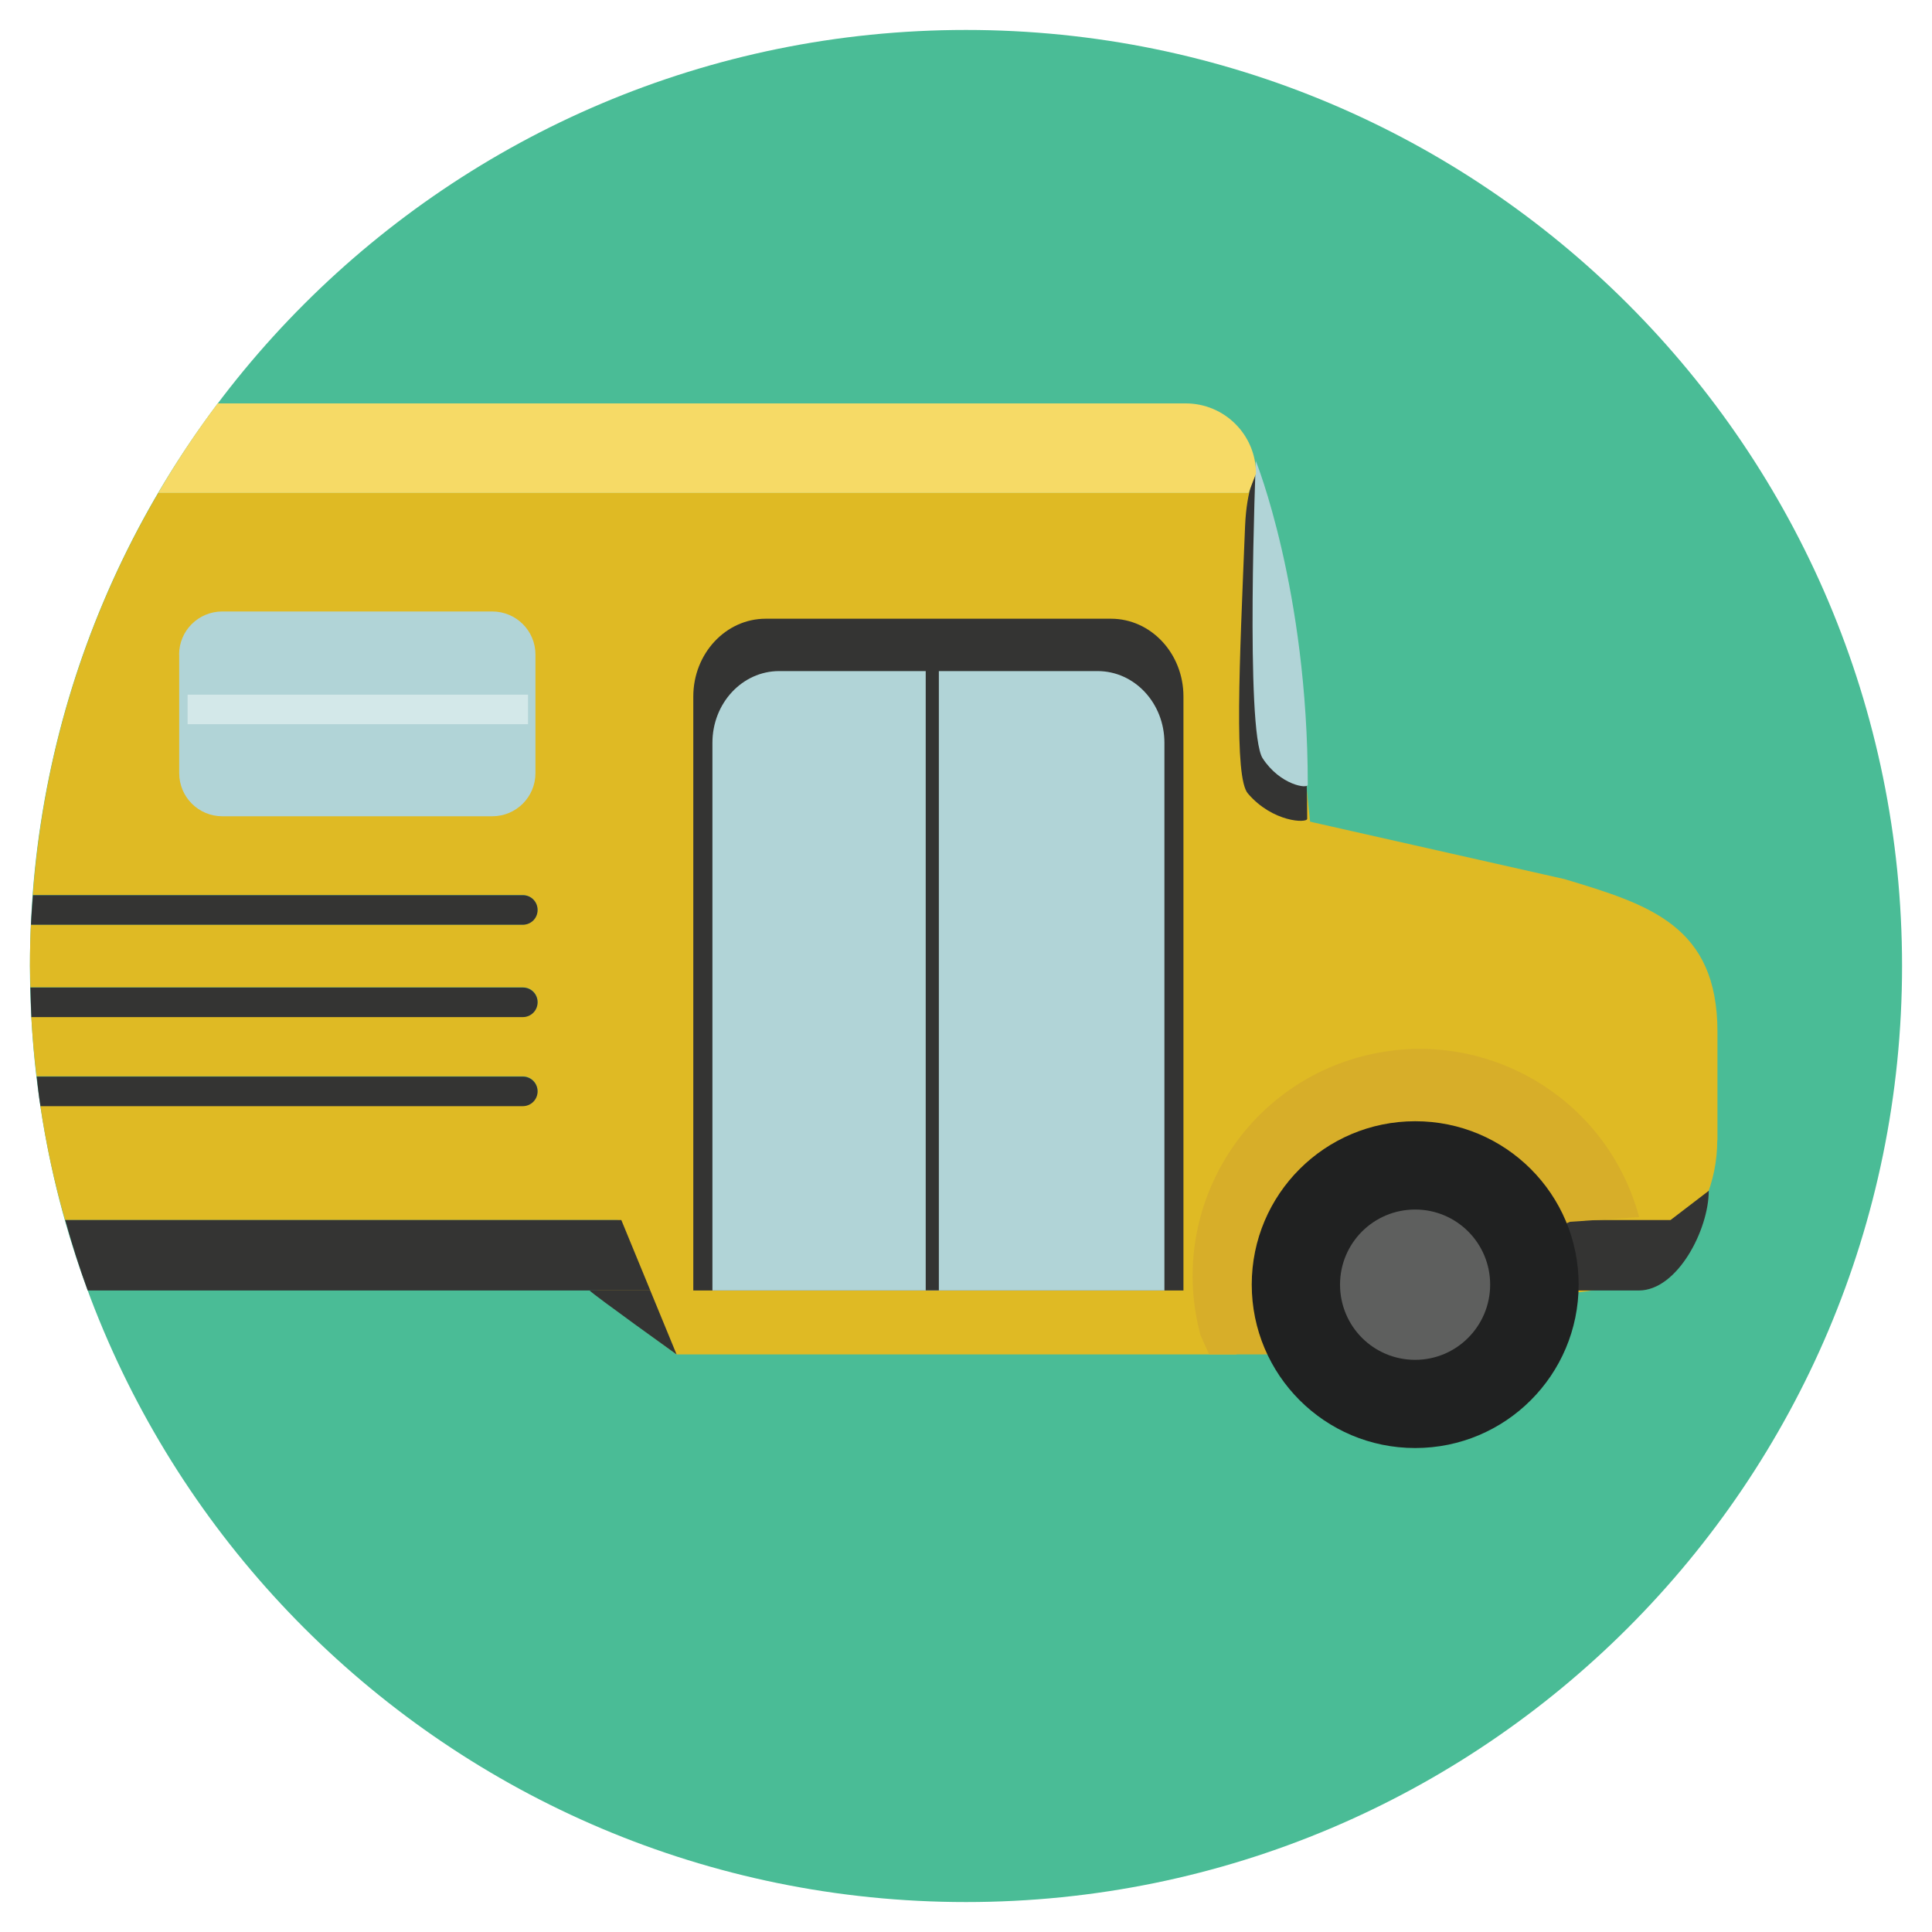
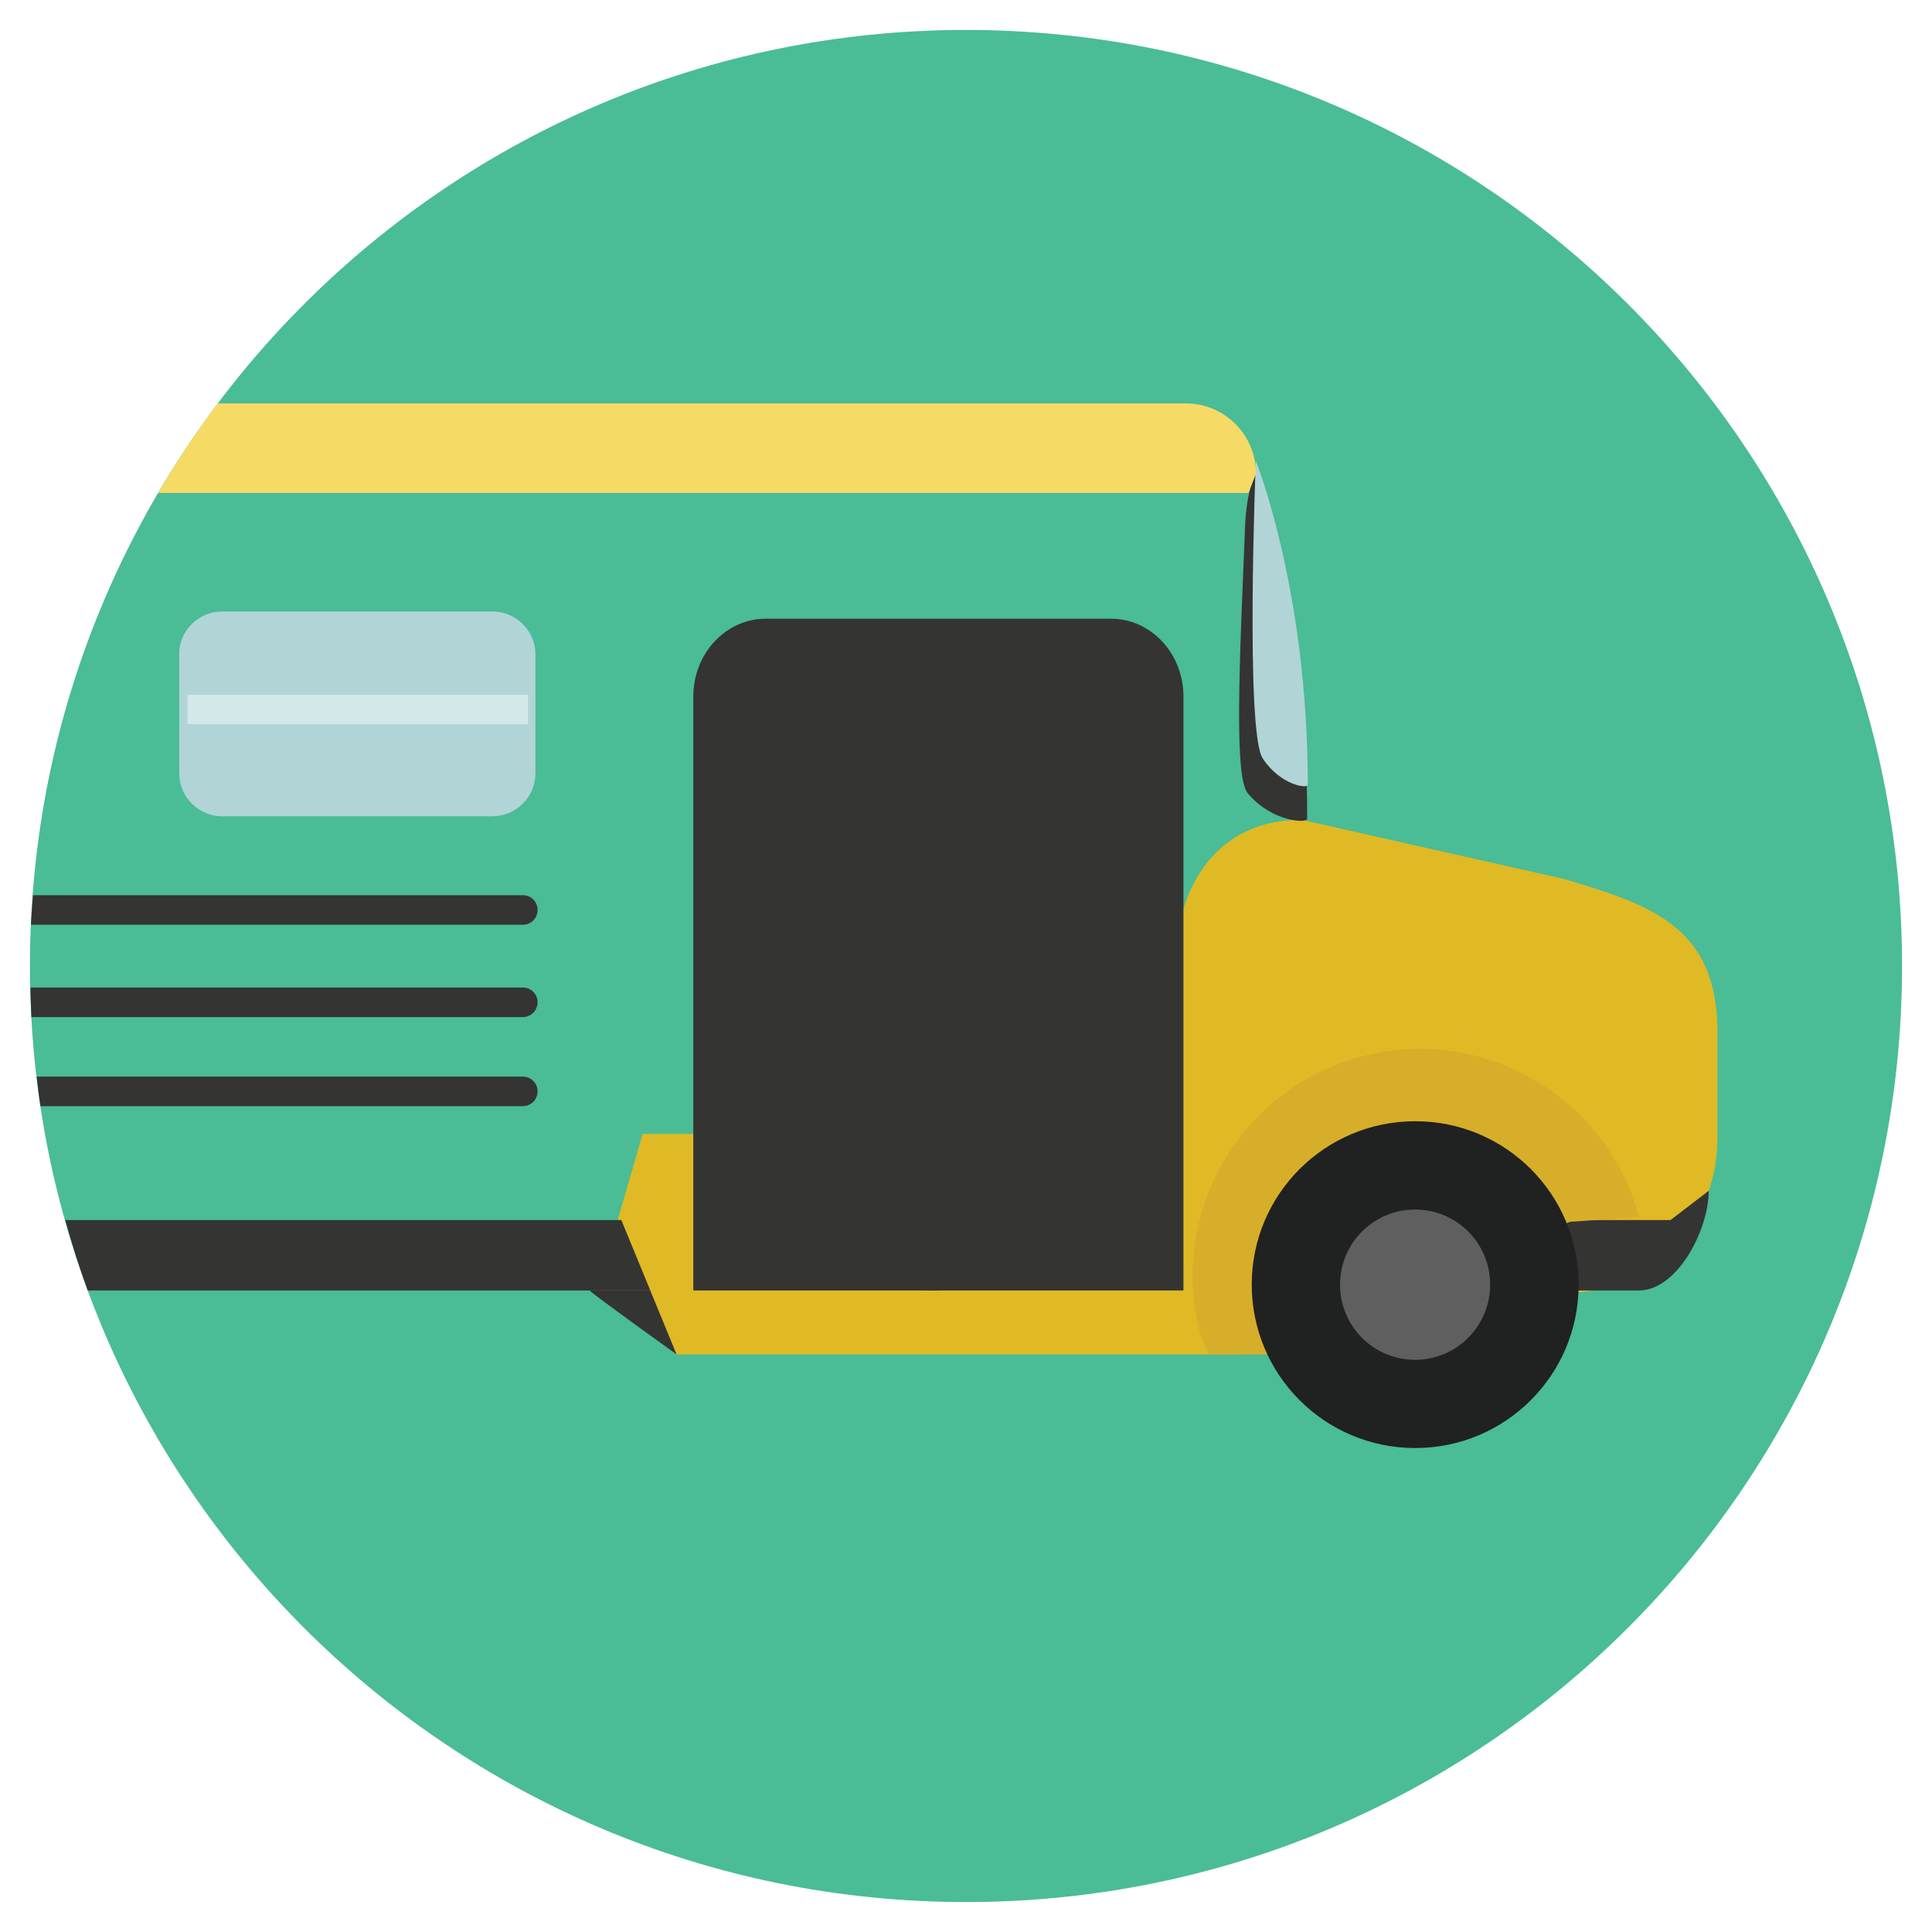
<svg xmlns="http://www.w3.org/2000/svg" version="1.1" id="Layer_1" x="0px" y="0px" width="20px" height="20px" viewBox="0 0 20 20" enable-background="new 0 0 20 20" xml:space="preserve">
  <g>
    <path fill="#4ABC96" d="M19.69,10c0,5.351-4.338,9.69-9.69,9.69S0.31,15.353,0.31,10c0-5.352,4.338-9.69,9.69-9.69   S19.69,4.647,19.69,10z" />
-     <path fill="#DFBA24" d="M1.638,5.104C0.911,6.342,0.453,7.756,0.34,9.266h5.072c0.085,0,0.152,0.068,0.152,0.153   S5.497,9.571,5.412,9.571H0.32C0.313,9.713,0.31,9.855,0.31,9.999c0,0.074,0.004,0.148,0.005,0.222h5.098   c0.085,0,0.152,0.067,0.152,0.152s-0.067,0.153-0.152,0.153H0.324c0.012,0.208,0.03,0.412,0.055,0.616h5.033   c0.085,0,0.152,0.068,0.152,0.153c0,0.084-0.067,0.152-0.152,0.152H0.418c0.06,0.404,0.146,0.797,0.256,1.183h5.758l0.3,0.728   h5.543c0.402,0,0.913-0.543,0.913-0.946c0,0,0.372-0.368,0.505-1.489c0-2.932-0.69-6.021-0.69-6.021l-0.078,0.2H1.638V5.104z" />
    <path fill="#DFBA24" d="M17.777,11.804c0,0.873-0.707,1.58-1.58,1.58h-2.456c-0.873,0-1.58-0.707-1.58-1.58v-1.759   c0-0.873,0.439-1.559,1.312-1.559l2.725,0.615c0.878,0.264,1.581,0.483,1.581,1.581v1.121H17.777z" />
    <path fill="#DFBA24" d="M12.802,14.021H7.004l-0.835-0.615l0.484-1.668h6.148V14.021z" />
    <path fill="#343433" d="M17.689,12.327c0,0.4-0.323,1.032-0.724,1.032h-1.374c-0.401,0-0.728-0.325-0.728-0.729h2.43L17.689,12.327   z" />
    <path fill="#D7AE29" d="M16.968,12.599l-0.716,0.049l-3.087,1.373h-0.648l-0.09-0.201c-0.337-1.255,0.406-2.545,1.66-2.881   C15.34,10.602,16.631,11.345,16.968,12.599L16.968,12.599z" />
    <path fill="#202121" d="M16.342,13.298c0,0.936-0.757,1.692-1.692,1.692c-0.935,0-1.692-0.757-1.692-1.692   c0-0.935,0.758-1.691,1.692-1.691C15.585,11.606,16.342,12.363,16.342,13.298z" />
    <path fill="#5E5F5E" d="M15.426,13.298c0,0.43-0.348,0.779-0.776,0.779c-0.432,0-0.778-0.348-0.778-0.779   c0-0.429,0.347-0.777,0.778-0.777C15.078,12.521,15.426,12.868,15.426,13.298z" />
    <path fill="#343433" d="M12.251,13.359H7.177V7.21c0-0.444,0.336-0.805,0.749-0.805h3.575c0.414,0,0.75,0.36,0.75,0.805V13.359   L12.251,13.359z" />
-     <path fill="#B1D4D7" d="M12.054,13.359H7.375v-5.67c0-0.41,0.309-0.742,0.691-0.742h3.296c0.383,0,0.692,0.332,0.692,0.742   L12.054,13.359L12.054,13.359z" />
    <path fill="#343433" d="M9.583,6.62h0.136v6.738H9.583V6.62z" />
    <path fill="#B1D4D7" d="M1.854,6.776c0-0.247,0.2-0.446,0.447-0.446h2.795c0.247,0,0.447,0.199,0.447,0.446v1.227   c0,0.248-0.2,0.447-0.447,0.447H2.302c-0.247,0-0.447-0.199-0.447-0.447V6.776z" />
    <path fill="#D3E8E9" d="M1.942,7.191h3.524v0.306H1.942V7.191z" />
    <path fill="#343433" d="M13.532,8.476c0,0.047-0.358,0.038-0.614-0.262c-0.144-0.166-0.088-1.322-0.029-2.768   c0.017-0.396,0.112-0.541,0.112-0.541S13.531,6.314,13.532,8.476L13.532,8.476z" />
    <path fill="#B1D4D7" d="M13.538,8.124c0,0.044-0.285,0.005-0.467-0.274S13,4.771,13,4.771S13.538,6.103,13.538,8.124z" />
    <path fill="#343433" d="M7.004,14.021l-0.272-0.661H6.104C6.16,13.416,7.004,14.021,7.004,14.021z" />
    <path fill="#343433" d="M6.732,13.359l-0.3-0.729H0.675c0.069,0.247,0.146,0.491,0.233,0.729H6.732z" />
    <path fill="#343433" d="M5.565,10.375c0-0.084-0.067-0.152-0.152-0.152H0.315c0.003,0.103,0.005,0.204,0.01,0.306h5.088   C5.498,10.528,5.565,10.46,5.565,10.375z" />
    <path fill="#343433" d="M5.565,9.42c0-0.085-0.067-0.153-0.152-0.153H0.341c-0.007,0.102-0.016,0.204-0.02,0.306h5.092   C5.498,9.572,5.565,9.505,5.565,9.42z" />
    <path fill="#343433" d="M5.565,11.298c0-0.084-0.067-0.153-0.152-0.153H0.38c0.011,0.103,0.023,0.206,0.039,0.306h4.994   C5.498,11.45,5.565,11.382,5.565,11.298z" />
    <path fill="#F6DA66" d="M12.924,5.104l0.078-0.201c0-0.401-0.325-0.727-0.728-0.727H2.254C2.03,4.473,1.825,4.782,1.638,5.103   h11.286V5.104z" />
  </g>
</svg>